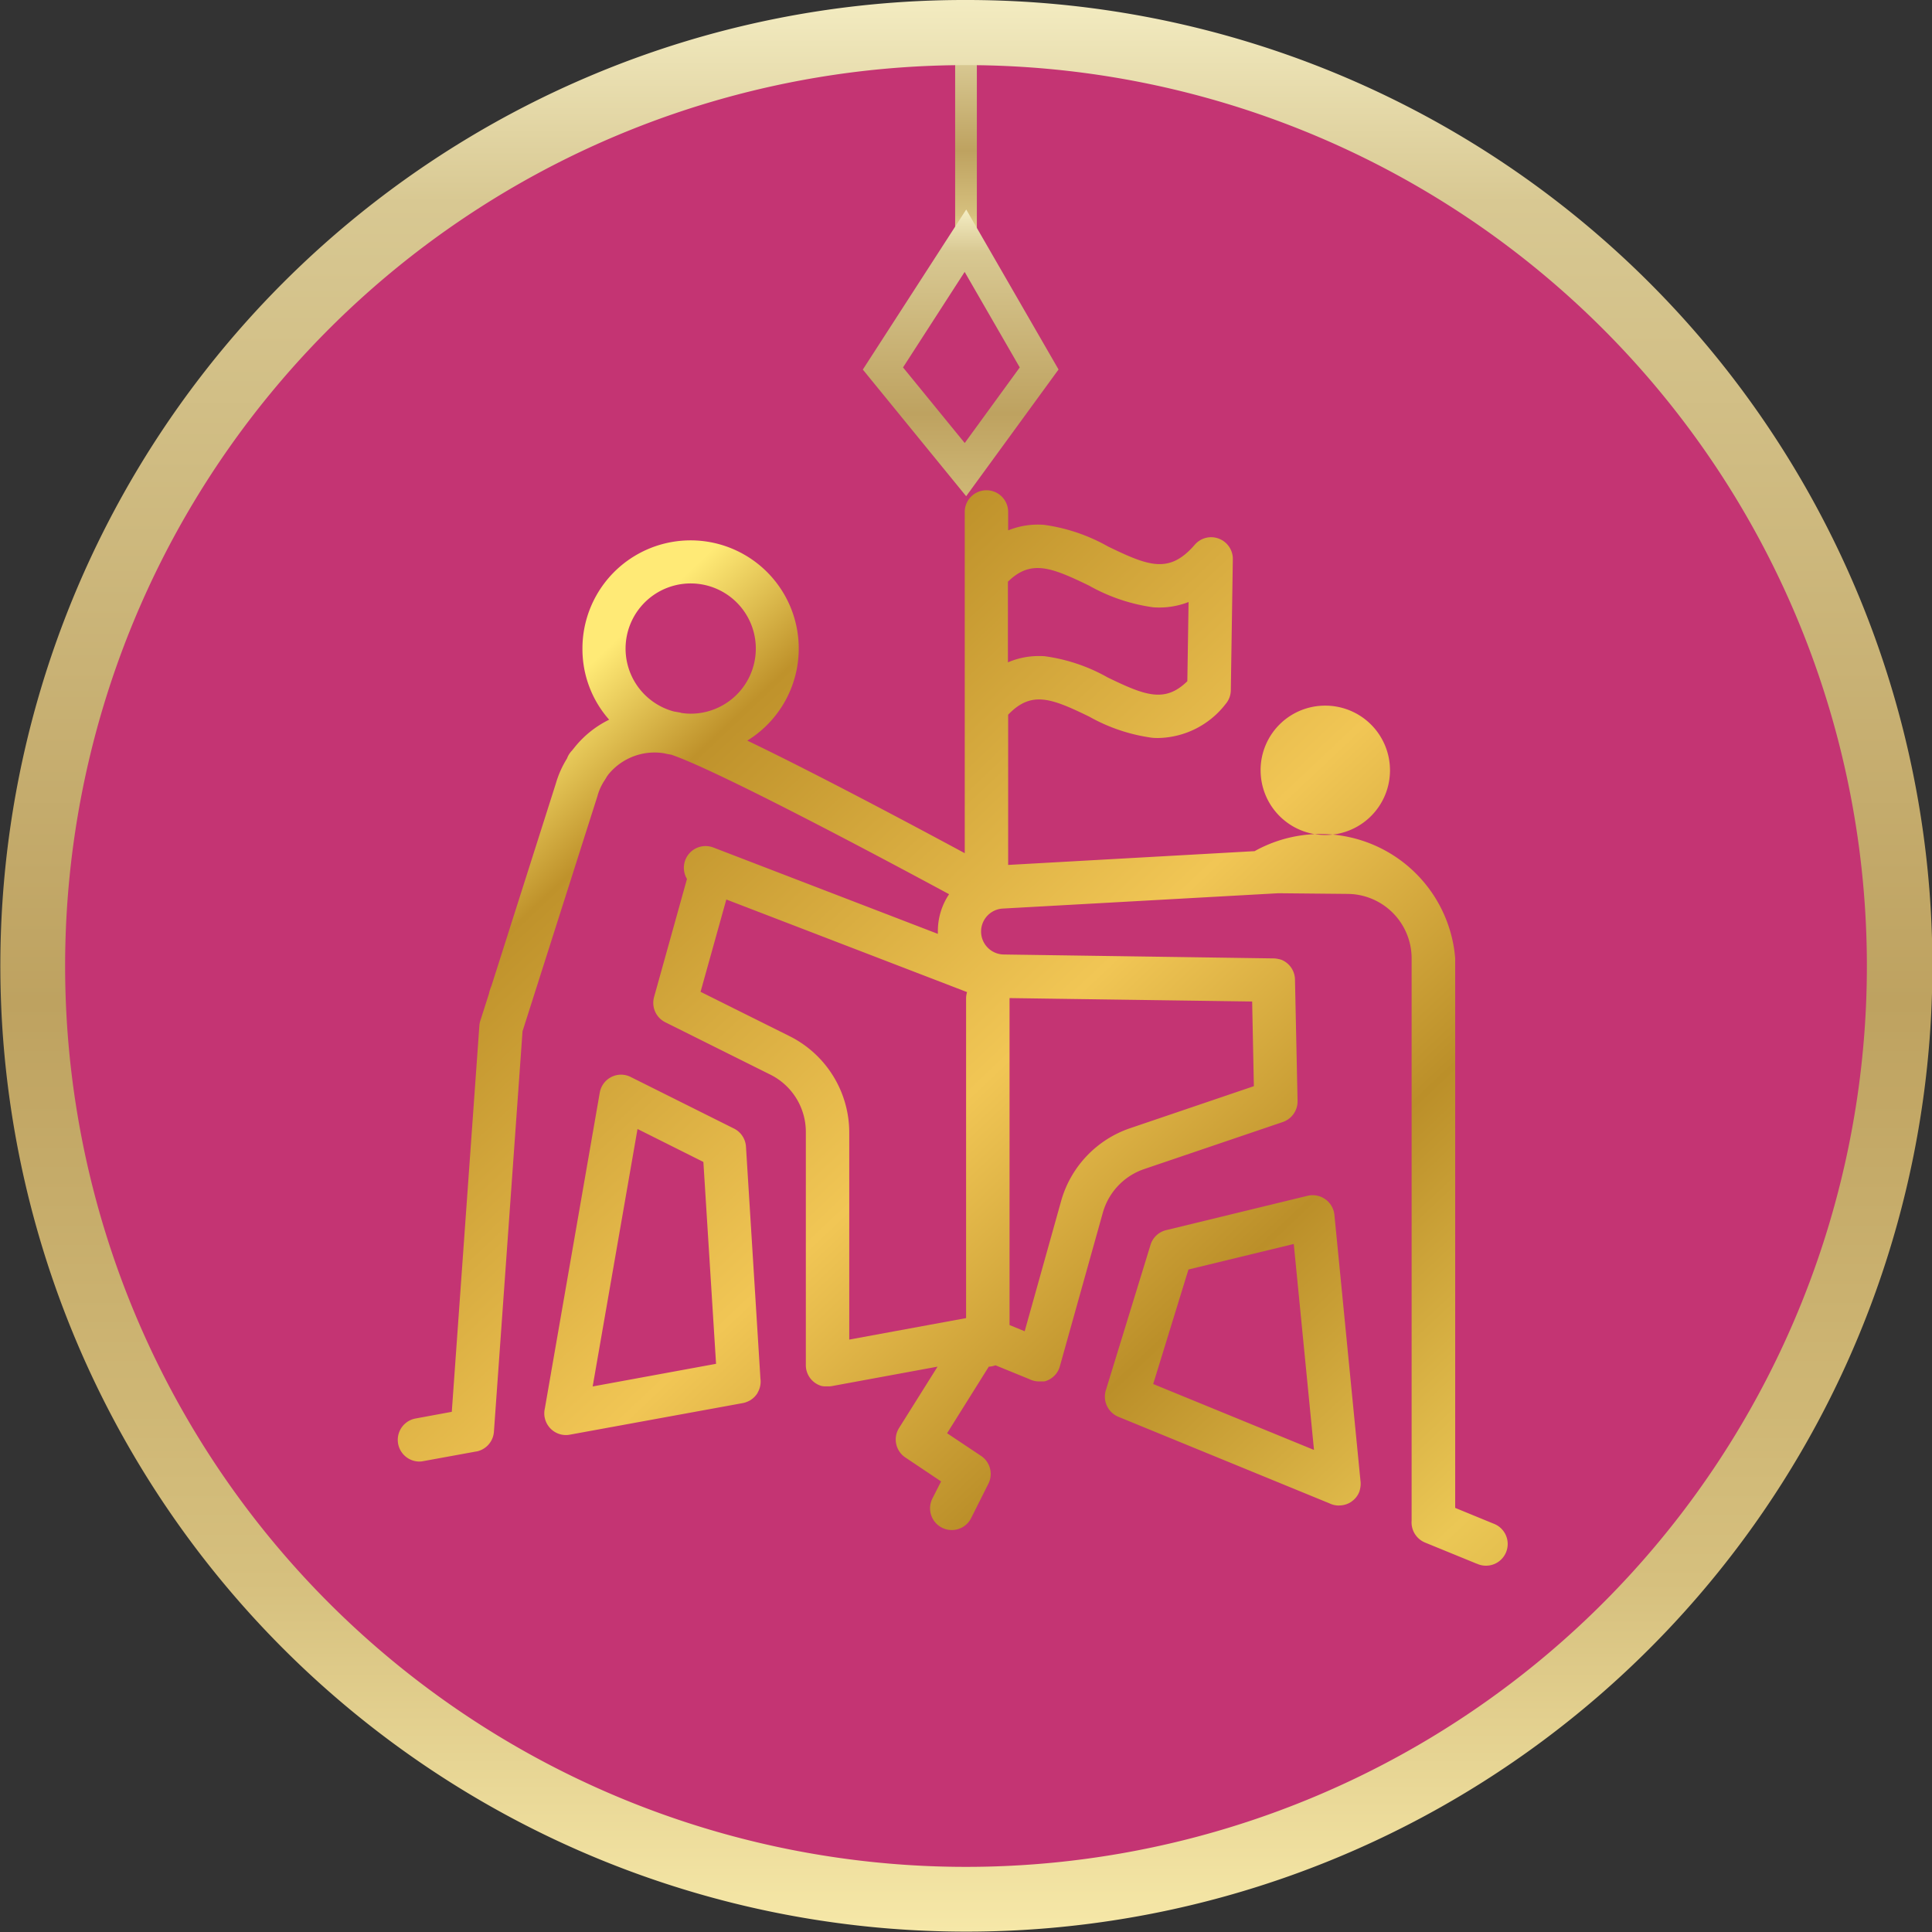
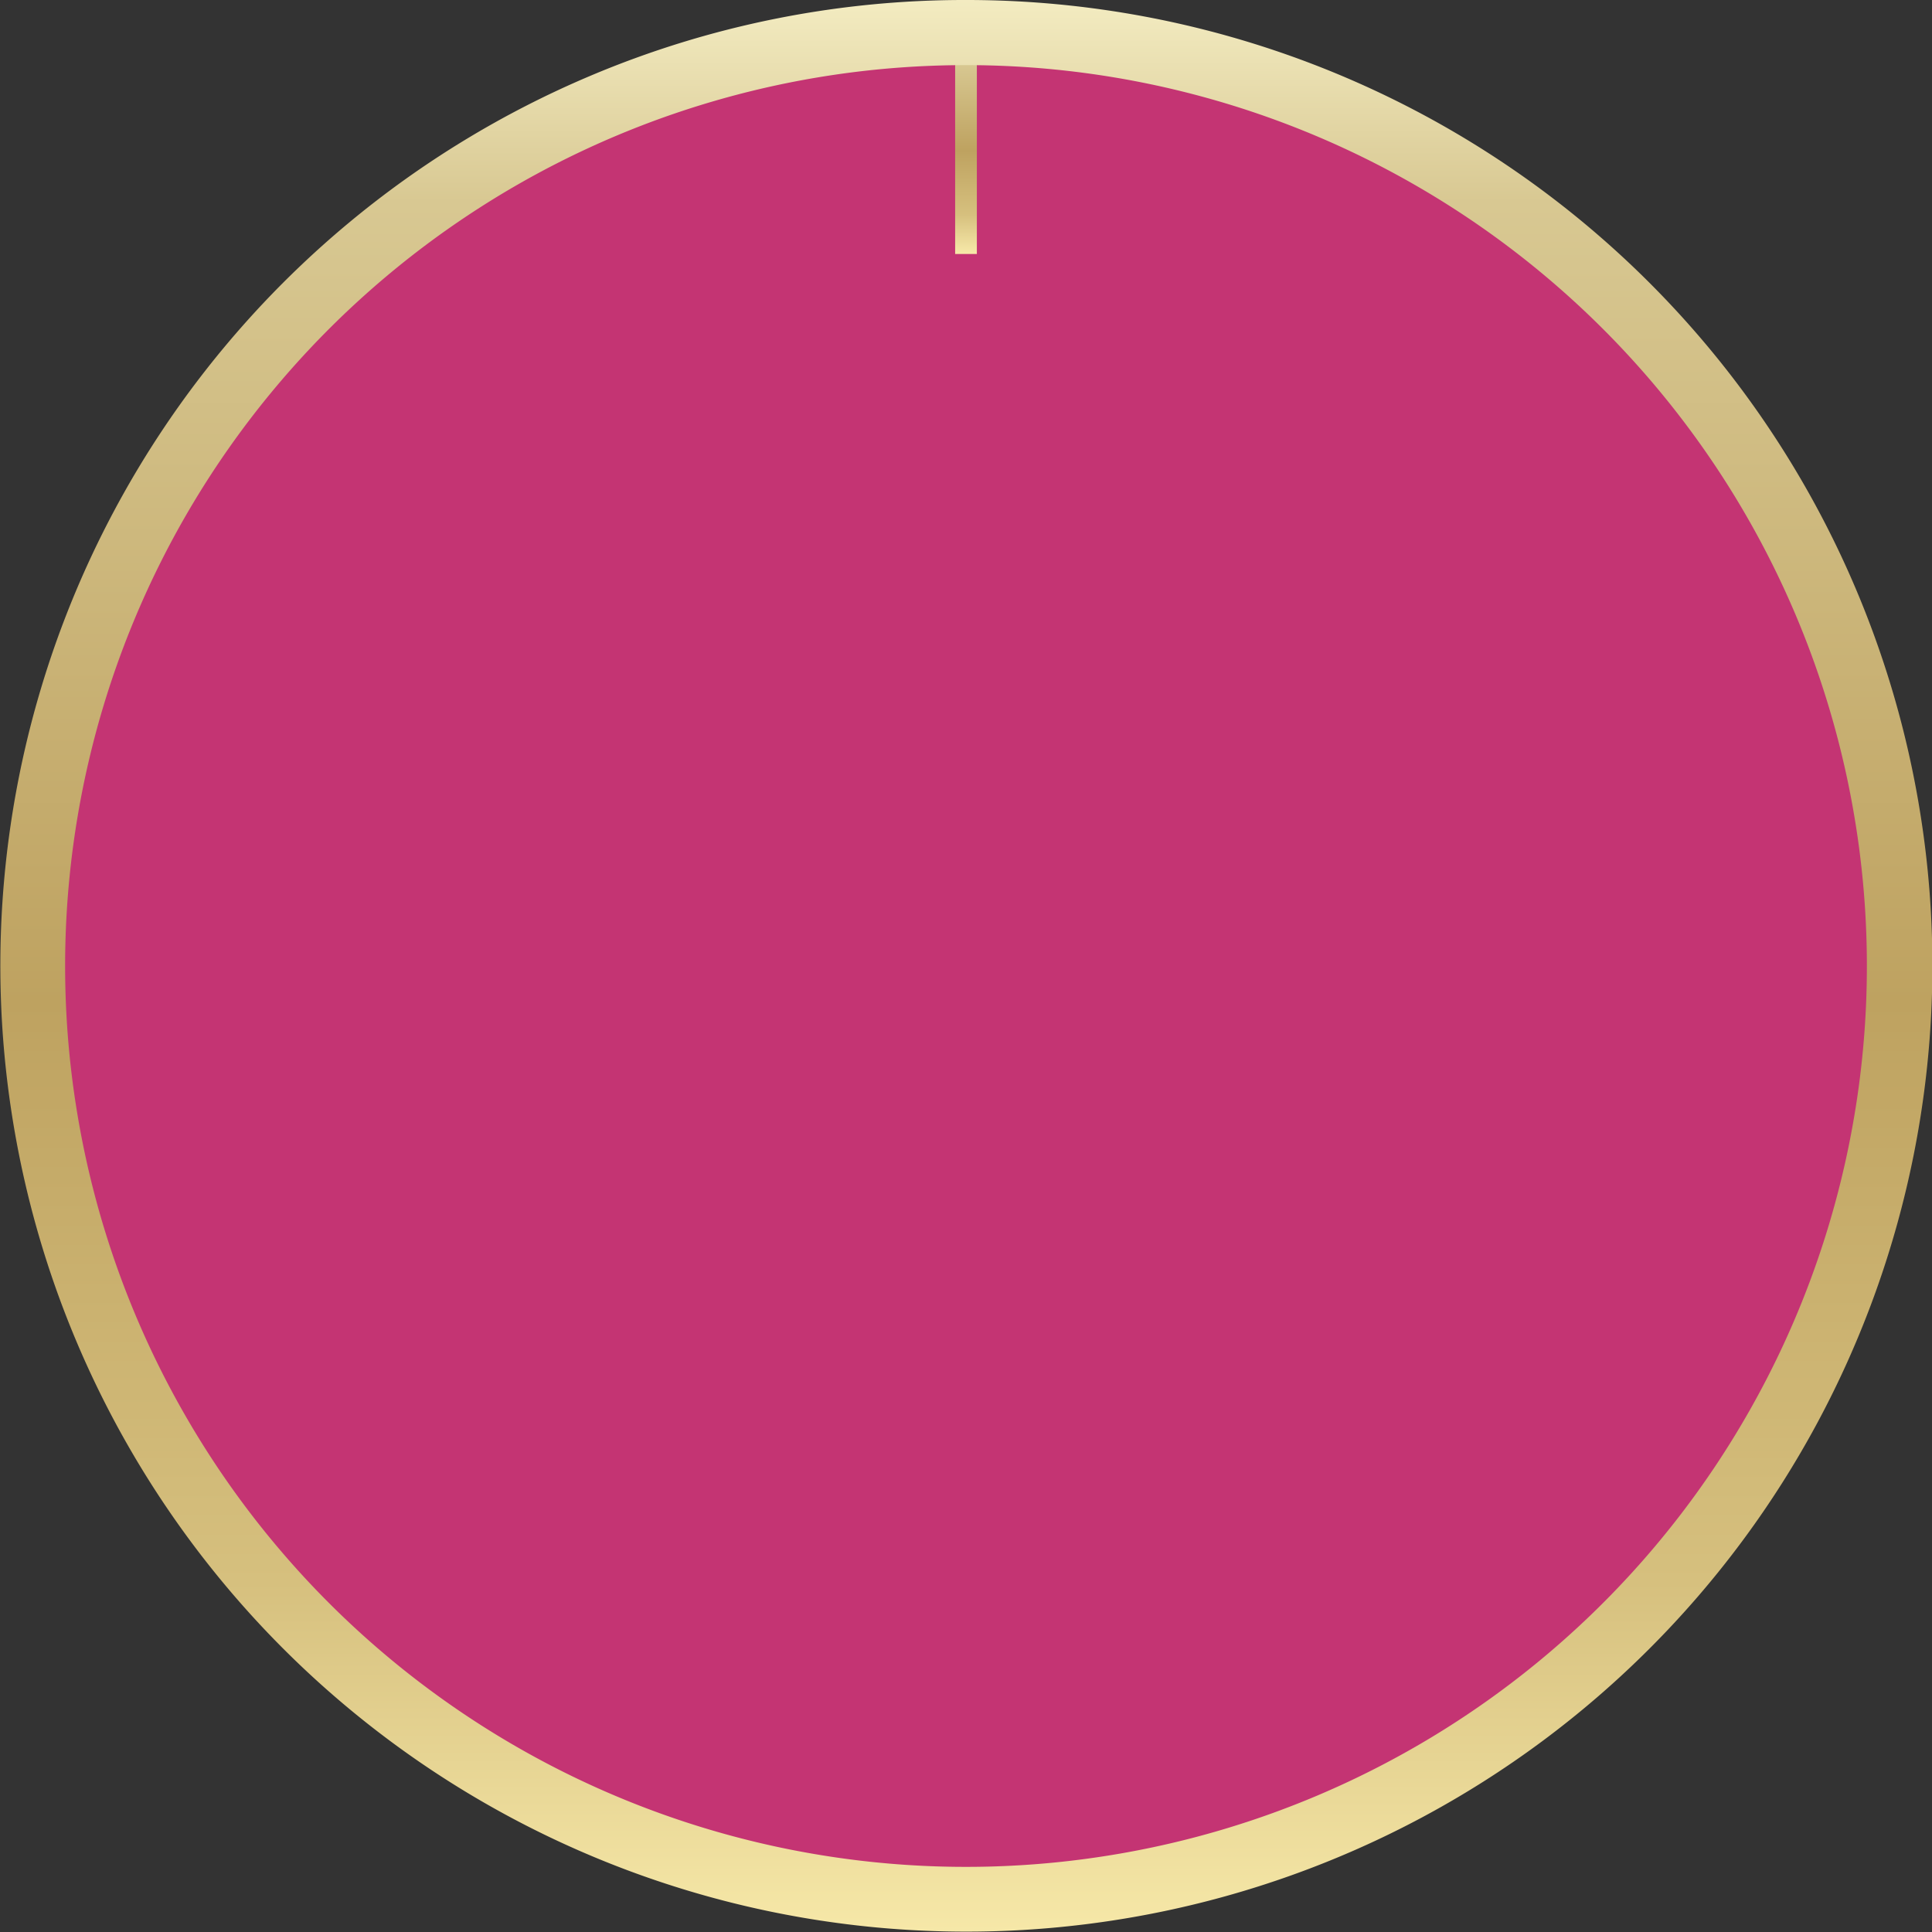
<svg xmlns="http://www.w3.org/2000/svg" width="89" height="89" viewBox="0 0 89 89">
  <rect x="0" y="0" width="89" height="89" fill="#333333" stroke="none" />
  <defs>
    <linearGradient id="linear-gradient" x1="0.5" x2="0.5" y2="1" gradientUnits="objectBoundingBox">
      <stop offset="0" stop-color="#f4edc3" />
      <stop offset="0.108" stop-color="#d8c892" />
      <stop offset="0.519" stop-color="#bea260" />
      <stop offset="0.817" stop-color="#d6c07e" />
      <stop offset="1" stop-color="#f7e9a9" />
    </linearGradient>
    <linearGradient id="linear-gradient-4" x1="0.087" y1="0.258" x2="1.114" y2="1.302" gradientUnits="objectBoundingBox">
      <stop offset="0" stop-color="#ffea76" />
      <stop offset="0.086" stop-color="#bf922b" />
      <stop offset="0.356" stop-color="#f1c655" />
      <stop offset="0.549" stop-color="#bb8f29" />
      <stop offset="0.758" stop-color="#ebc755" />
      <stop offset="1" stop-color="#bf922b" />
    </linearGradient>
  </defs>
  <g id="Group_103845" data-name="Group 103845" transform="translate(-1331.5 -8051)">
    <circle id="Ellipse_721" data-name="Ellipse 721" cx="43" cy="43" r="43" transform="translate(1333.477 8052.213)" fill="#c43473" />
    <g id="Group_59555" data-name="Group 59555" transform="translate(881.5 4088)">
      <g id="Group_55061" data-name="Group 55061" transform="translate(0 -9)">
        <path id="Path_46859" data-name="Path 46859" d="M10058,2691.7h-1v-9.881h1Z" transform="translate(-9563 1292)" fill="url(#linear-gradient)" />
        <path id="Ellipse_14" data-name="Ellipse 14" d="M41.5,0A41.5,41.5,0,1,0,83,41.5,41.5,41.5,0,0,0,41.5,0m0-3A44.487,44.487,0,0,1,72.966,72.966,44.5,44.5,0,1,1,24.178.5,44.224,44.224,0,0,1,41.5-3Z" transform="translate(453 3975)" fill="url(#linear-gradient)" />
-         <path id="Path_46903" data-name="Path 46903" d="M10427.51,2708.651l4.253,7.37-4.256,5.838-4.76-5.834Zm2.466,7.275-2.538-4.4-2.839,4.4,2.842,3.482Z" transform="translate(-9933 1273)" fill="url(#linear-gradient)" />
      </g>
    </g>
    <g id="Group_60909" data-name="Group 60909" transform="translate(-5 -220)">
-       <path id="Union_21" data-name="Union 21" d="M10974.728,20560.447l-2.373-.971a1.006,1.006,0,0,1-.619-1.01v-25.91a2.97,2.97,0,0,0-2.937-2.961l-3.2-.031-12.714.707a1.059,1.059,0,0,0,.057,2.115l12.418.18a.982.982,0,0,1,.264.035.032.032,0,0,1,.014,0,.173.173,0,0,1,.03.008l.029.01a.028.028,0,0,0,.012,0,1,1,0,0,1,.654.916v.006l.119,5.592a1.007,1.007,0,0,1-.682.971l-6.388,2.168a2.972,2.972,0,0,0-1.9,2.006l-1.973,7.051a1.09,1.09,0,0,1-.045.139,1,1,0,0,1-.609.566,0,0,0,0,0,0,0,.213.213,0,0,0-.033.01l-.008,0-.027.008a.041.041,0,0,0-.016,0l-.022,0-.016,0-.021,0-.018,0a.083.083,0,0,1-.021,0l-.017,0a.08.08,0,0,1-.021,0,.054.054,0,0,1-.018,0l-.021,0h-.018a.249.249,0,0,1-.038,0,.979.979,0,0,1-.269-.037.989.989,0,0,1-.186-.072l-1.549-.633a1.01,1.01,0,0,1-.309.064l-1.92,3.066,1.563,1.043a1,1,0,0,1,.341,1.279l-.795,1.584a.991.991,0,0,1-.893.553,1,1,0,0,1-.893-1.451l.4-.789-1.641-1.1a.993.993,0,0,1-.294-1.361l1.773-2.826-4.891.9c-.023,0-.048.006-.071.008a.025.025,0,0,1-.012,0,.168.168,0,0,1-.031,0,.063.063,0,0,1-.02,0l-.047,0-.048,0a.054.054,0,0,1-.018,0,.148.148,0,0,1-.029,0l-.021,0-.025,0-.021,0-.025-.006a.083.083,0,0,1-.021,0l-.025-.006-.02,0-.036-.012a.009.009,0,0,1-.007,0,1,1,0,0,1-.7-.982v-10.705a2.949,2.949,0,0,0-1.641-2.652l-4.835-2.41a1,1,0,0,1-.516-1.16l1.516-5.441a1,1,0,0,1,1.219-1.447l10.339,3.977c0-.043,0-.086,0-.127a3.036,3.036,0,0,1,.517-1.7c-3.761-2.033-10.8-5.754-12.795-6.426-.1-.018-.192-.033-.287-.055a.144.144,0,0,1-.027-.008,2.743,2.743,0,0,0-2.6.99c-.012.018-.024.037-.037.055a.244.244,0,0,0-.042.066c-.012.021-.024.041-.037.061s-.028.047-.044.07a2.514,2.514,0,0,0-.321.691.173.173,0,0,1-.01.041l-3.45,10.828-1.318,18.449a1,1,0,0,1-.806.91h0l-.014,0-2.451.447a.9.9,0,0,1-.18.016,1,1,0,0,1-.176-1.98l1.686-.311,1.271-17.791a1.025,1.025,0,0,1,.063-.285l.383-1.2a1,1,0,0,1,.034-.137l.031-.094a.971.971,0,0,1,.045-.115l2.968-9.326a4.557,4.557,0,0,1,.513-1.148,1.008,1.008,0,0,1,.232-.367l.014-.018c.021-.027.043-.055.065-.08a4.663,4.663,0,0,1,1.63-1.322,4.912,4.912,0,0,1-1.23-3.258,4.982,4.982,0,1,1,7.594,4.221c3.188,1.529,7.7,3.938,10.017,5.186v-12.922s0,0,0,0V20512a1,1,0,1,1,2,0v.848a3.65,3.65,0,0,1,1.656-.254,8.263,8.263,0,0,1,2.951,1c1.863.9,2.813,1.275,3.988-.082a.993.993,0,0,1,1.11-.283,1,1,0,0,1,.645.949l-.093,6.037a.993.993,0,0,1-.242.635,4.013,4.013,0,0,1-3.091,1.563,2.754,2.754,0,0,1-.284-.01,8.111,8.111,0,0,1-2.905-.975c-1.741-.844-2.662-1.211-3.735-.088v6.92l11.354-.635a6.227,6.227,0,0,1,9.239,4.932v25.322l1.755.721a1,1,0,1,1-.759,1.848Zm-35.748-26.342,4.1,2.043a4.969,4.969,0,0,1,2.75,4.443v9.535l5.382-.99v-14.723a.99.99,0,0,1,.045-.295l-11.09-4.266Zm14.931,15.637,1.679-6a4.96,4.96,0,0,1,3.179-3.354l5.7-1.936-.079-3.9-11.176-.158c0,.008,0,.016,0,.021v15.041Zm10.869-25.859a2.98,2.98,0,1,0,2.978-2.961A2.971,2.971,0,0,0,10964.779,20523.883Zm-26.27-2.59a3,3,0,1,0-.771-.105l.038.008h.01c.041.01.1.016.17.031a1,1,0,0,1,.108.02.125.125,0,0,0,.031.012A3.077,3.077,0,0,0,10938.51,20521.293Zm16.331-2.646a8.1,8.1,0,0,1,2.9.98c1.7.82,2.621,1.191,3.663.17l.057-3.648a3.721,3.721,0,0,1-1.636.242,8.312,8.312,0,0,1-2.951-1c-1.732-.836-2.675-1.219-3.735-.178v3.715a3.61,3.61,0,0,1,1.43-.291C10954.659,20518.637,10954.75,20518.639,10954.841,20518.646Zm13.551,39.123a.991.991,0,0,1-.44-.1l-9.726-3.988a1.007,1.007,0,0,1-.547-1.307s0-.006,0-.008l2.028-6.6a.994.994,0,0,1,.718-.682l6.521-1.584a1.008,1.008,0,0,1,1.233.877l1.2,12.246a1,1,0,0,1-.021.391l0,.012c0,.01-.006.02-.009.031l-.009.027a.1.1,0,0,0,0,.016l-.016.041s0,0,0,0h0a.983.983,0,0,1-.343.436l0,0a.229.229,0,0,1-.026.02l-.016.01-.028.018a.273.273,0,0,0-.027.016l-.011.006a1.013,1.013,0,0,1-.473.119Zm-1.153-2.561-.932-9.488-4.851,1.176-1.625,5.275Zm-35.441-1.5a.992.992,0,0,1,.007-.4l2.531-14.555a1,1,0,0,1,.531-.723.985.985,0,0,1,.9,0l4.752,2.373a1,1,0,0,1,.553.832l.666,10.686a1,1,0,0,1-.128.646l0,.01c-.006.008-.011.018-.016.025l-.016.023-.008.012a.989.989,0,0,1-.266.26.041.041,0,0,1-.012.008.138.138,0,0,1-.022.014l-.027.018s0,0-.007,0a1.062,1.062,0,0,1-.3.111l-7.968,1.455a1.066,1.066,0,0,1-.181.02A1,1,0,0,1,10931.8,20553.713Zm2.212-1.424,5.684-1.043-.584-9.3-3.034-1.518Z" transform="translate(-9570.208 -12217.416)" fill="url(#linear-gradient-4)" />
-     </g>
+       </g>
  </g>
</svg>